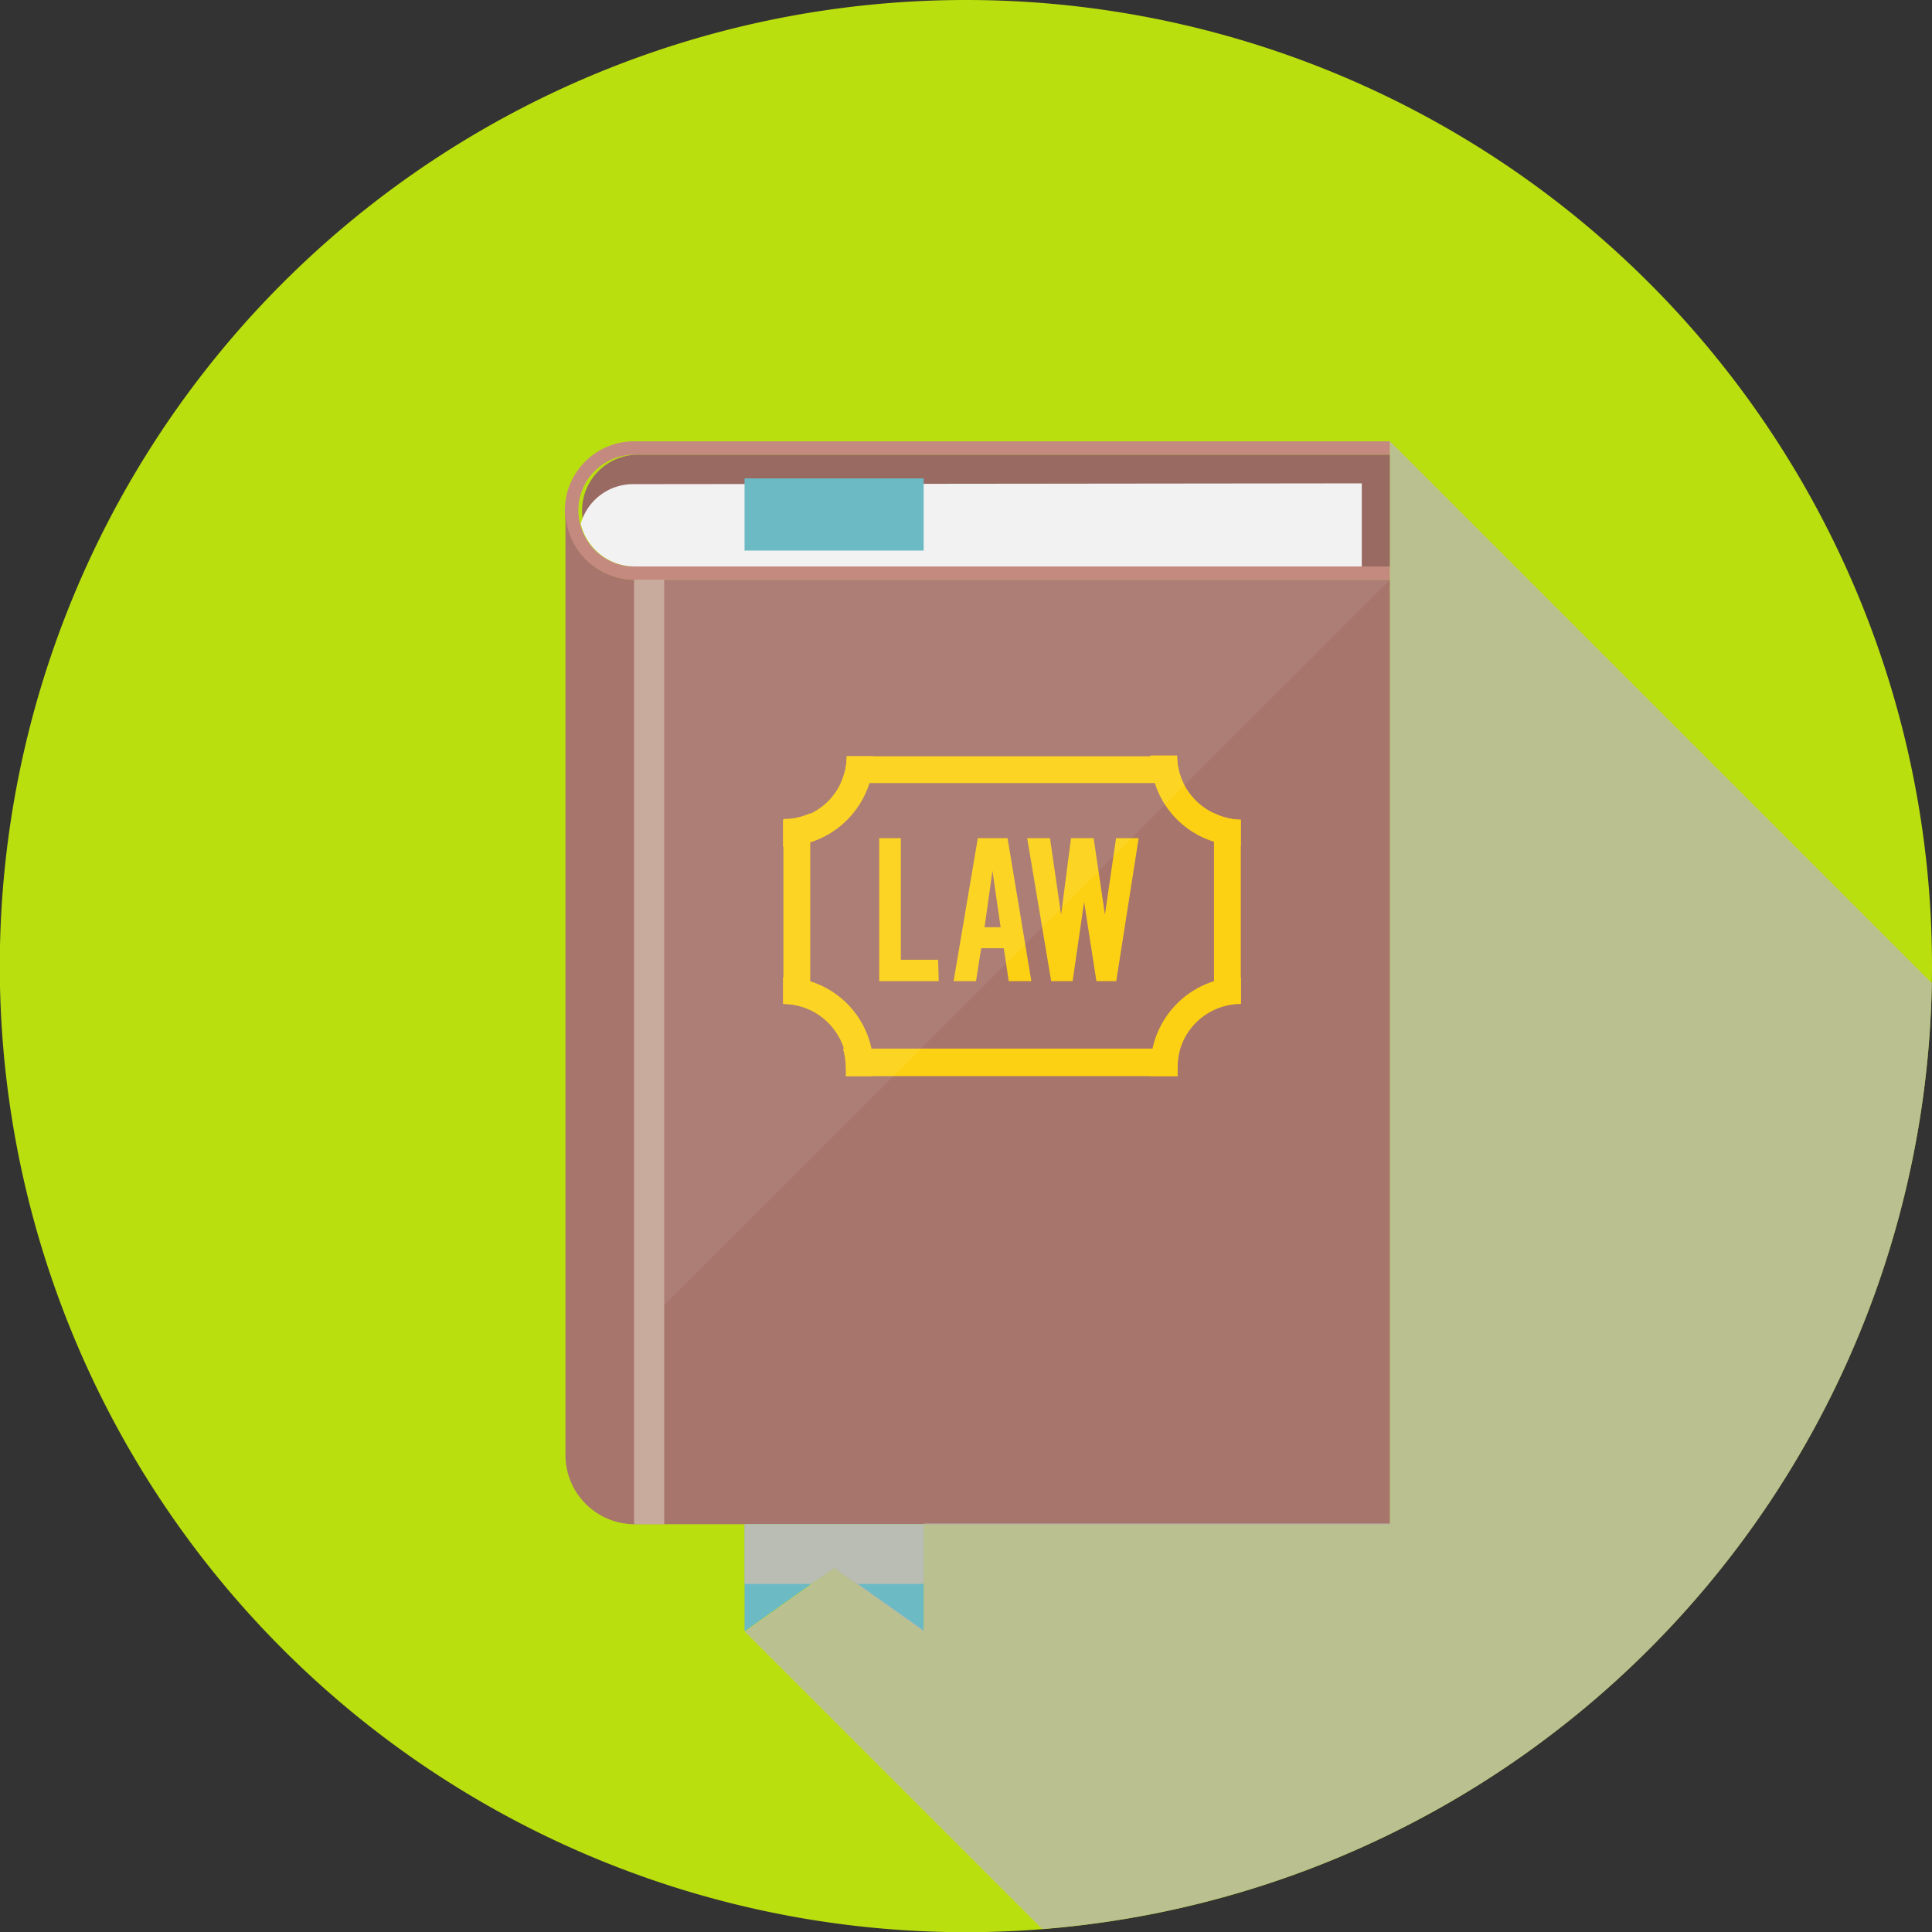
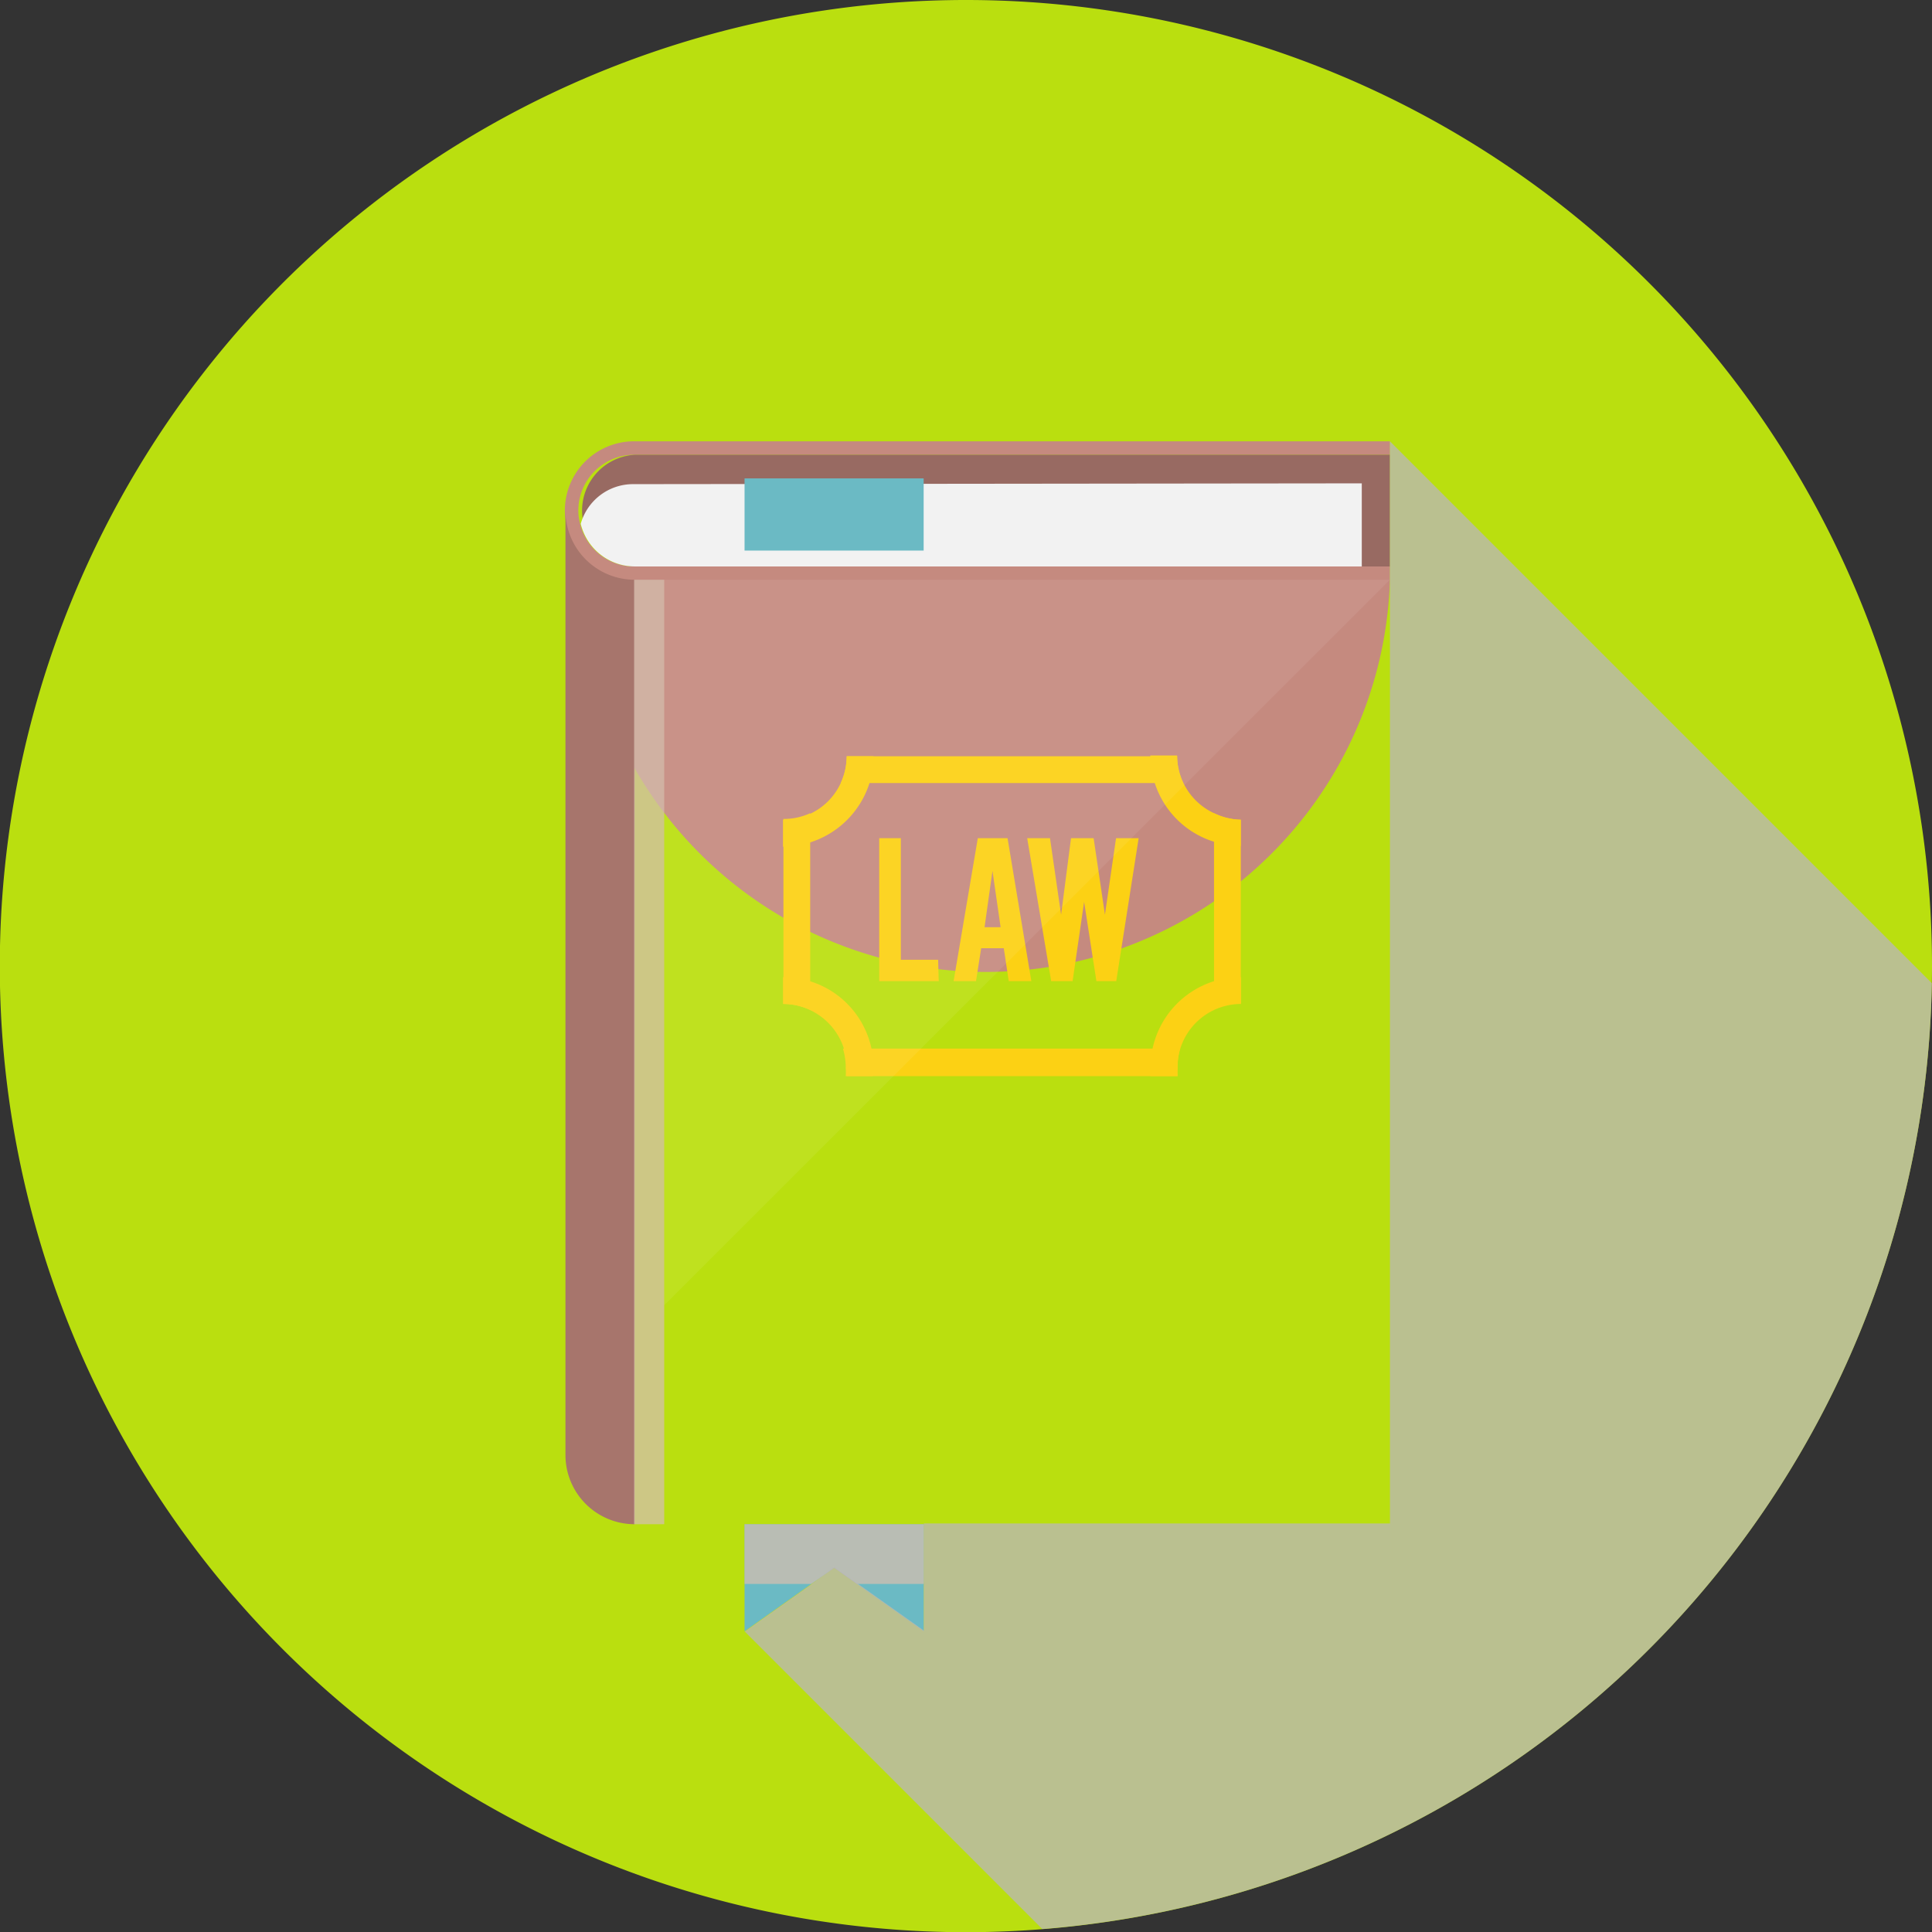
<svg xmlns="http://www.w3.org/2000/svg" viewBox="0 0 97.41 97.41">
  <rect x="0" y="0" width="97.41" height="97.41" fill="#333333" stroke="none" />
  <defs>
    <style>.cls-1{isolation:isolate;}.cls-2{fill:#badf0f;}.cls-3{fill:#a7756c;}.cls-4{fill:#c58a7f;}.cls-5{fill:#986a62;}.cls-10,.cls-6{fill:#f2f2f2;}.cls-7{fill:#d4bfae;opacity:0.74;}.cls-11,.cls-7{mix-blend-mode:multiply;}.cls-8{fill:#6bbac4;}.cls-9{fill:#fcd114;}.cls-10{opacity:0.07;}.cls-11{fill:#b9b5bb;opacity:0.75;}</style>
  </defs>
  <g class="cls-1">
    <g id="Layer_2" data-name="Layer 2">
      <g id="Layer_1-2" data-name="Layer 1">
        <path class="cls-2" d="M97.41,48.71A48.71,48.71,0,1,1,48.71,0,48.7,48.7,0,0,1,97.41,48.71Z" />
-         <rect class="cls-3" x="31.97" y="29.23" width="38.11" height="47.62" />
-         <path class="cls-4" d="M29.16,25.74a2.41,2.41,0,0,0,.09.67A2.81,2.81,0,0,0,32,28.56H70.08v.67H32A3.48,3.48,0,0,1,29.32,28a3.43,3.43,0,0,1-.84-2.26A3.49,3.49,0,0,1,32,22.25H70.08v.68H32A2.81,2.81,0,0,0,29.16,25.74Z" />
+         <path class="cls-4" d="M29.16,25.74a2.41,2.41,0,0,0,.09.67A2.81,2.81,0,0,0,32,28.56H70.08v.67A3.48,3.48,0,0,1,29.32,28a3.43,3.43,0,0,1-.84-2.26A3.49,3.49,0,0,1,32,22.25H70.08v.68H32A2.81,2.81,0,0,0,29.16,25.74Z" />
        <path class="cls-5" d="M70.08,22.93v5.63H32a2.82,2.82,0,0,1,0-5.63Z" />
        <path class="cls-6" d="M68.66,24.37v4.19H32a2.81,2.81,0,0,1-2.72-2.15,2.74,2.74,0,0,1,2.63-2Z" />
        <path class="cls-3" d="M32,29.23V76.85a3.49,3.49,0,0,1-3.49-3.49V25.74A3.49,3.49,0,0,0,32,29.23Z" />
        <rect class="cls-7" x="31.97" y="29.23" width="1.52" height="47.62" />
        <rect class="cls-8" x="37.54" y="24.12" width="9.03" height="3.64" />
        <polygon class="cls-8" points="46.58 76.85 46.58 82.25 43.21 79.86 42.06 79.04 40.91 79.86 37.54 82.25 37.54 76.85 46.58 76.85" />
        <polygon class="cls-7" points="46.58 76.85 46.58 79.86 43.21 79.86 42.06 79.04 40.91 79.86 37.54 79.86 37.54 76.85 46.58 76.85" />
        <path class="cls-9" d="M47.33,49.47h-3V42.26h1.09v6.13h1.88Z" />
        <path class="cls-9" d="M49.47,47.81l-.26,1.66H48.08l1.22-7.21h1.5L52,49.47H50.86l-.25-1.66Zm.57-3.9-.4,2.84h.81Z" />
        <path class="cls-9" d="M56.27,42.26h1.14l-1.13,7.21h-1l-.62-4-.58,4H53l-1.21-7.21h1.15l.56,3.86L54,42.26h1.14l.57,3.86Z" />
        <path class="cls-9" d="M61.21,41v9.88a3.21,3.21,0,0,1,1.35-.3V41.33A3.21,3.21,0,0,1,61.21,41ZM59.5,52.87h-17a3.38,3.38,0,0,1,.14,1,2.56,2.56,0,0,1,0,.39H59.38a2.56,2.56,0,0,1,0-.39A3.38,3.38,0,0,1,59.5,52.87Zm-20-2.25a3.15,3.15,0,0,1,1.35.3V41a3.14,3.14,0,0,1-1.35.29ZM59.35,38.13H42.69a3.25,3.25,0,0,1-.3,1.35H59.65A3.25,3.25,0,0,1,59.35,38.13Z" />
        <path class="cls-9" d="M61.21,41a3.2,3.2,0,0,1-1.56-1.56,3.25,3.25,0,0,1-.3-1.35H58a4.65,4.65,0,0,0,.21,1.35,4.55,4.55,0,0,0,3,3,4.65,4.65,0,0,0,1.35.21V41.33A3.21,3.21,0,0,1,61.21,41Z" />
        <path class="cls-9" d="M61.21,49.47a4.57,4.57,0,0,0-3.1,3.4,4.35,4.35,0,0,0-.11,1c0,.13,0,.26,0,.39h1.36a2.56,2.56,0,0,1,0-.39,3.38,3.38,0,0,1,.15-1,3.21,3.21,0,0,1,3.06-2.25V49.27A4.64,4.64,0,0,0,61.21,49.47Z" />
        <path class="cls-9" d="M42.69,38.13a3.25,3.25,0,0,1-.3,1.35,3.18,3.18,0,0,1-2.91,1.85v1.36a4.6,4.6,0,0,0,4.36-3.21,4.64,4.64,0,0,0,.2-1.35Z" />
        <path class="cls-9" d="M43.94,52.87a4.54,4.54,0,0,0-4.46-3.6v1.35a3.15,3.15,0,0,1,1.35.3,3.25,3.25,0,0,1,1.72,1.95,3.38,3.38,0,0,1,.14,1,2.56,2.56,0,0,1,0,.39H44c0-.13,0-.26,0-.39A4.34,4.34,0,0,0,43.94,52.87Z" />
        <polygon class="cls-10" points="70.08 29.23 33.49 65.81 33.49 29.23 70.08 29.23" />
        <path class="cls-11" d="M97.4,49.57A48.69,48.69,0,0,1,52.55,97.26l-15-15,3.37-2.39L42.06,79l1.15.82,3.37,2.39v-5.4h23.5V22.25Z" />
      </g>
    </g>
  </g>
</svg>